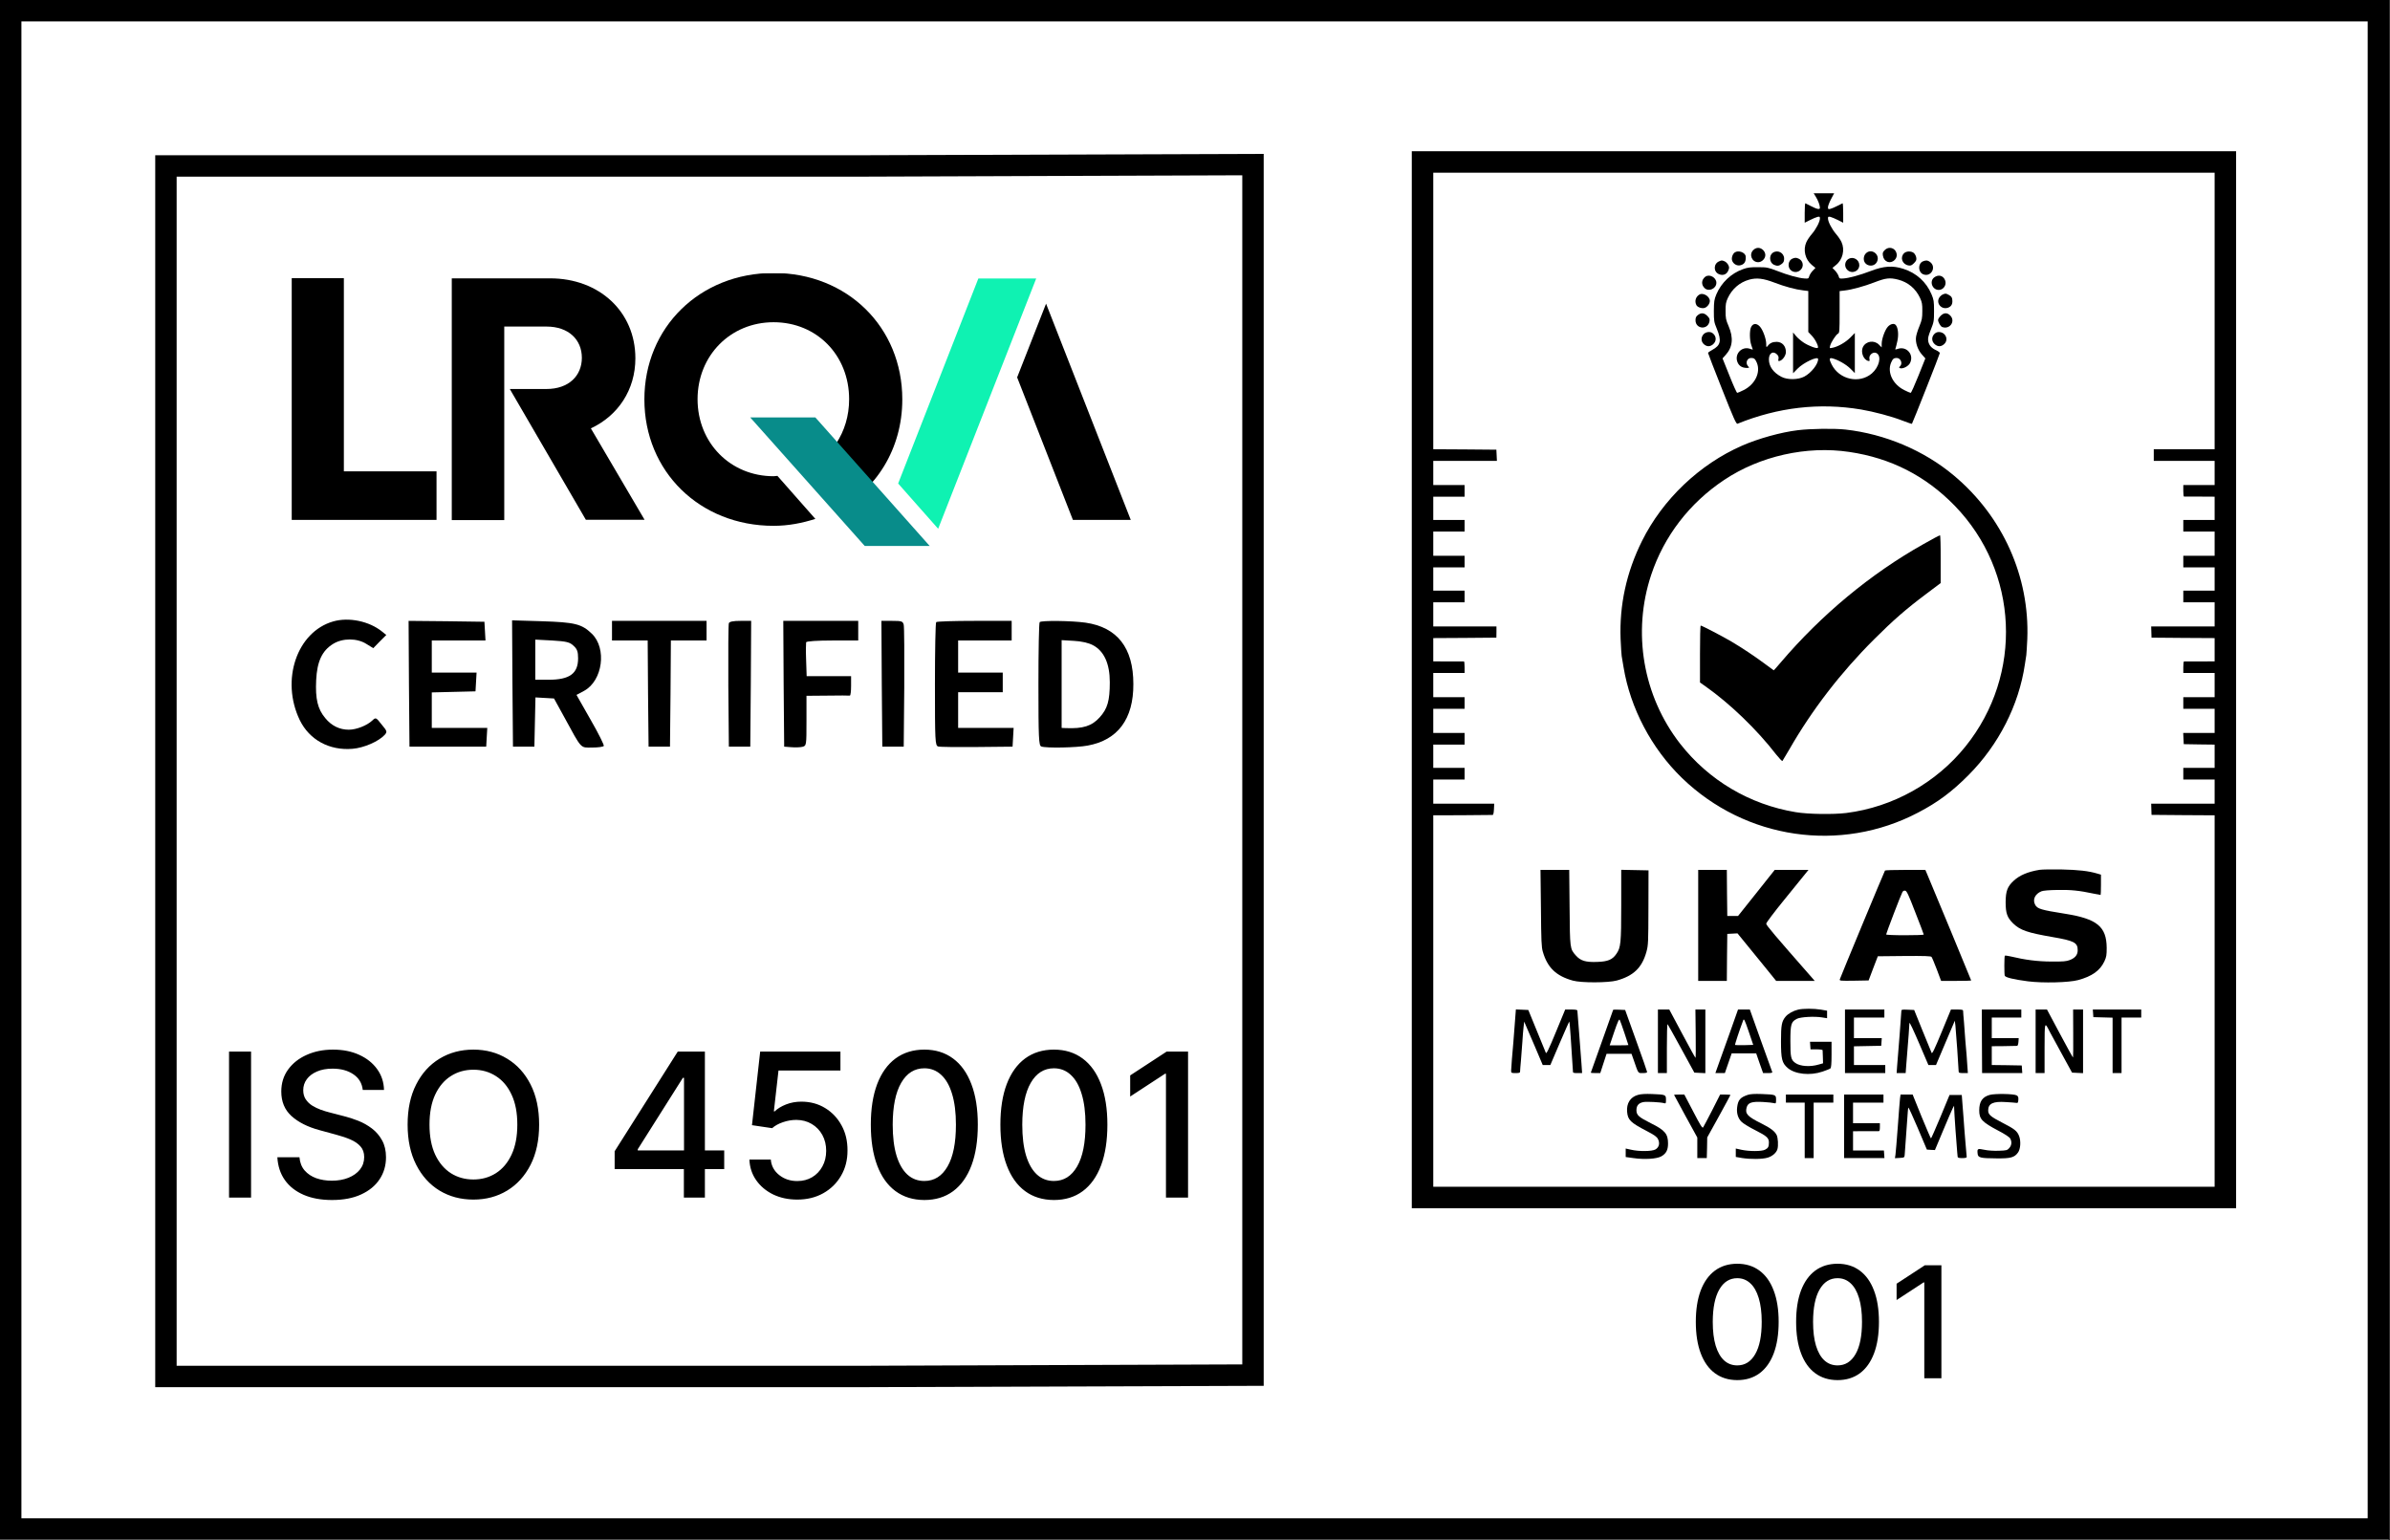
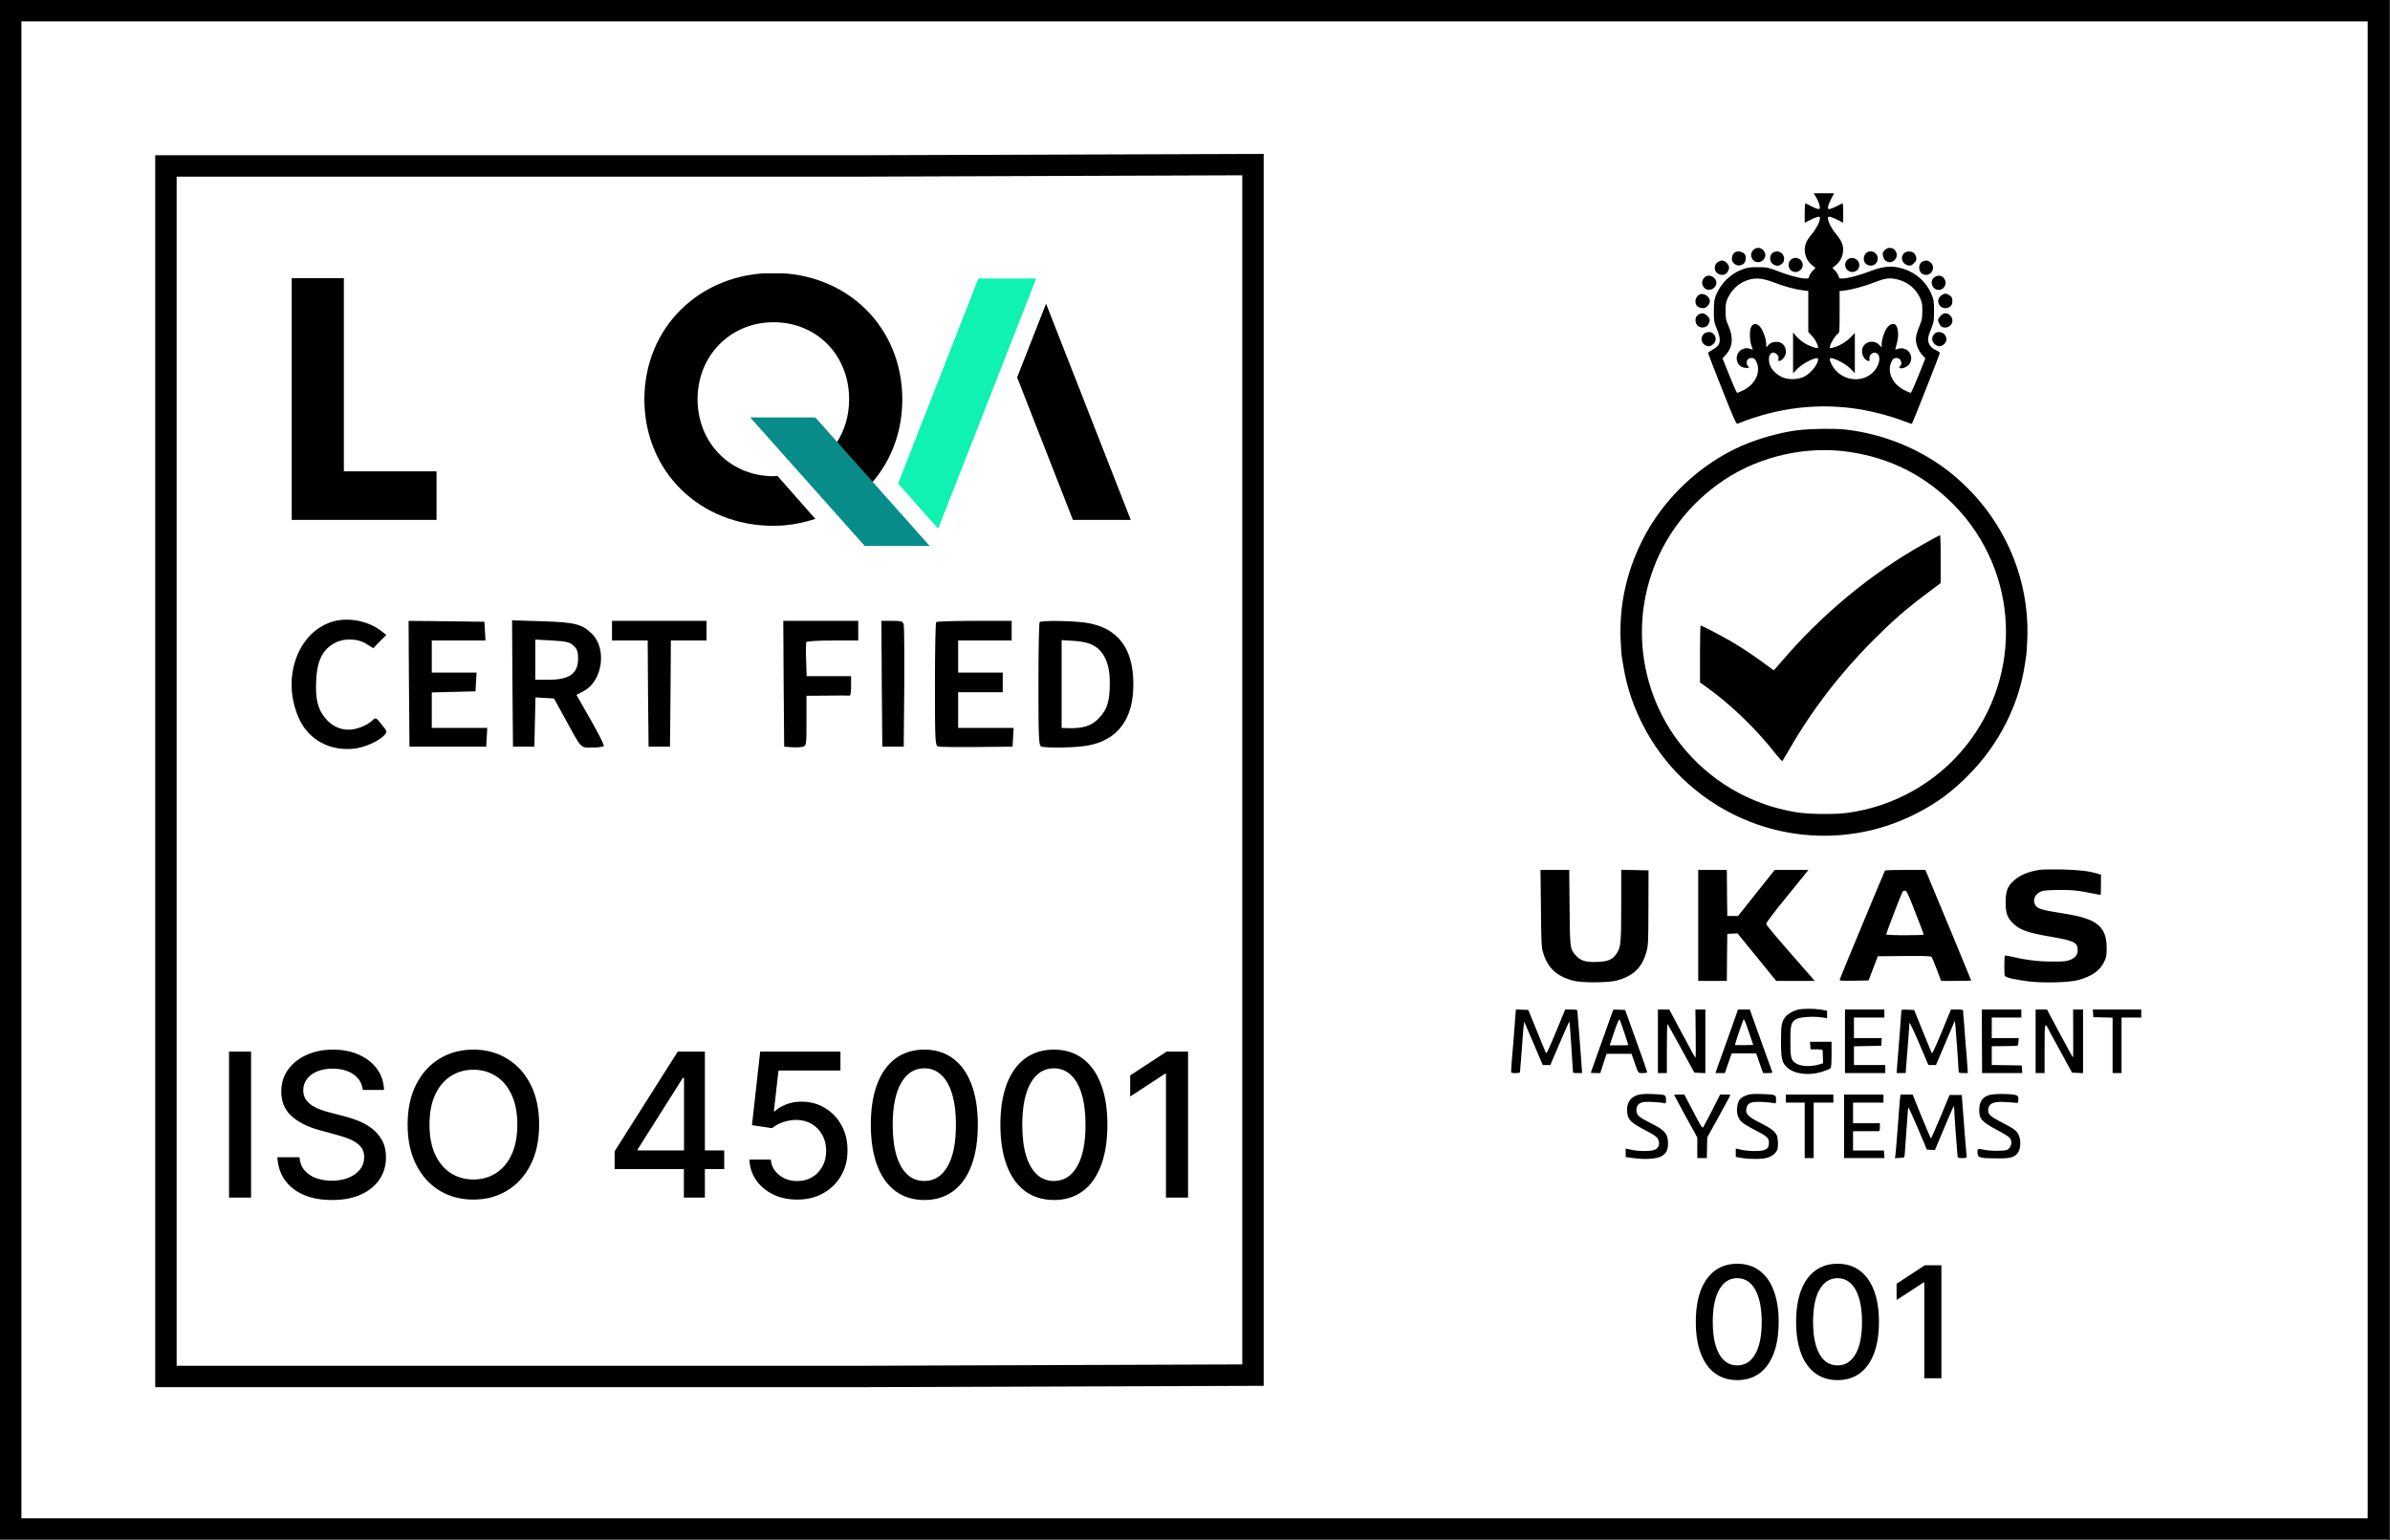
<svg xmlns="http://www.w3.org/2000/svg" width="1786" height="1151" viewBox="0 0 1786 1151" fill="none">
  <rect x="0" y="0" width="1786" height="1151" fill="#333333" stroke="none" />
  <rect width="1785" height="1151" fill="white" />
  <path d="M0 575.334V1150.67H532.667H1785.33V575.334V0H532.667H0V575.334ZM1769.33 575.334V1134.67H532.667H16V575.334V16H532.667H1769.33V575.334Z" fill="black" />
  <path d="M116 581.334V1036.67H648.667L944.333 1035.67V580.334V115L648.667 116H116V581.334ZM928.333 580.334V1019.67L648.667 1020.67H132V581.334V132H648.667L928.333 131V580.334Z" fill="black" />
  <path d="M249.067 464.4C221.867 472.133 209.6 508.267 224 538.133C231.2 552.933 246.134 561.067 263.467 559.6C271.867 558.933 282.934 554.133 287.467 549.2C289.467 546.933 289.334 546.4 285.2 541.467C280.934 536 280.8 536 278.134 538.533C274.134 542.267 266.267 545.333 260.667 545.333C253.734 545.333 247.734 542.4 243.067 536.667C237.334 529.867 235.6 522.267 236.267 508.267C236.934 494.4 240.667 486.267 248.934 481.2C256 476.8 266.8 476.8 273.734 481.2L278.934 484.4L283.734 479.467L288.667 474.533L285.334 471.867C275.867 464.267 260.8 461.067 249.067 464.4Z" fill="black" />
  <path d="M305.6 510.933L306 558H334.666H363.333L363.733 550.933L364.133 544H343.466H322.666V530.667V517.467L339.066 517.067L355.333 516.667L355.733 509.6L356.133 502.667H339.466H322.666V490.667V478.667H342.8H362.8L362.4 471.6L362 464.667L333.6 464.267L305.333 464L305.6 510.933Z" fill="black" />
  <path d="M382.934 510.8L383.334 558H391.334H399.334L399.734 539.6L400.134 521.2L407.067 521.6L414 522L421.334 535.333C435.067 560.533 433.467 558.667 442.534 558.667C446.934 558.667 450.8 558.133 451.2 557.467C451.6 556.933 447.2 548 441.334 537.867L430.8 519.333L436.534 516.267C450.4 508.667 453.6 484.533 442.267 473.6C434.667 466.267 429.6 465.067 404.934 464.267L382.667 463.6L382.934 510.8ZM428.667 482.667C431.334 485.067 432 487.067 432 492C432 503.333 425.734 508 410 508H400V492.933V478L412.667 478.667C423.467 479.333 425.734 479.867 428.667 482.667Z" fill="black" />
  <path d="M457.333 471.333V478.667H470.666H484L484.266 518.267L484.666 558H492.666H500.666L501.066 518.267L501.333 478.667H514.666H528V471.333V464H492.666H457.333V471.333Z" fill="black" />
-   <path d="M544.667 465.733C544.267 466.533 544.133 487.733 544.267 512.667L544.667 558H552.667H560.667L561.067 510.933L561.333 464H553.333C548.133 464 545.067 464.533 544.667 465.733Z" fill="black" />
  <path d="M585.6 510.934L586 558L591.2 558.4C594.133 558.667 597.866 558.534 599.6 558.134C602.666 557.334 602.666 557.067 602.666 538.667V520L618.4 519.867C626.933 519.734 634.4 519.734 635.066 519.867C635.6 519.867 636 516.667 636 512.667V505.334H619.466H602.8L602.4 493.334C602.133 486.667 602.266 480.667 602.4 480C602.666 479.2 610.8 478.667 622.133 478.667H641.333V471.334V464H613.333H585.333L585.6 510.934Z" fill="black" />
  <path d="M658.934 510.933L659.334 558H667.334H675.334L675.734 514C675.867 489.733 675.734 468.667 675.334 466.933C674.667 464.267 673.867 464 666.667 464H658.667L658.934 510.933Z" fill="black" />
  <path d="M699.6 464.934C699.067 465.334 698.667 486.4 698.667 511.467C698.667 553.867 698.8 557.2 701.067 557.867C702.267 558.267 715.334 558.4 730 558.267L756.667 558L757.067 550.934L757.467 544H736.8H716V530.667V517.334H732.667H749.334V510V502.667H732.667H716V490.667V478.667H736H756V471.334V464H728.267C712.934 464 700 464.4 699.6 464.934Z" fill="black" />
  <path d="M776.933 464.933C776.4 465.333 776 486.267 776 511.467C776 551.733 776.267 557.2 778.133 557.867C781.6 559.2 804.267 558.8 812.8 557.2C835.333 553.067 847.067 537.333 846.933 511.2C846.933 484.133 834.933 468.8 811.2 465.333C800.8 463.867 778.267 463.6 776.933 464.933ZM816.667 482.133C825.067 486.533 829.333 496 829.333 509.867C829.333 523.733 827.6 529.6 821.867 536C815.867 542.667 809.333 544.667 796.4 544.133L793.333 544V511.2V478.4L802.4 478.933C808 479.2 813.333 480.4 816.667 482.133Z" fill="black" />
  <path d="M187.616 785.909V895H171.157V785.909H187.616ZM271.086 814.567C270.518 809.524 268.174 805.618 264.055 802.848C259.935 800.043 254.751 798.64 248.501 798.64C244.026 798.64 240.156 799.35 236.888 800.771C233.621 802.156 231.082 804.073 229.271 806.523C227.496 808.938 226.608 811.69 226.608 814.78C226.608 817.372 227.212 819.609 228.419 821.491C229.662 823.374 231.278 824.954 233.266 826.232C235.29 827.475 237.457 828.523 239.765 829.375C242.073 830.192 244.293 830.866 246.423 831.399L257.077 834.169C260.557 835.021 264.126 836.175 267.783 837.631C271.441 839.087 274.832 841.005 277.957 843.384C281.082 845.763 283.604 848.711 285.521 852.227C287.474 855.742 288.451 859.95 288.451 864.851C288.451 871.03 286.853 876.516 283.657 881.31C280.496 886.104 275.898 889.886 269.861 892.656C263.859 895.426 256.597 896.811 248.075 896.811C239.907 896.811 232.84 895.515 226.874 892.923C220.908 890.33 216.239 886.655 212.865 881.896C209.491 877.102 207.627 871.42 207.272 864.851H223.785C224.104 868.793 225.383 872.077 227.62 874.705C229.893 877.298 232.787 879.233 236.303 880.511C239.854 881.754 243.742 882.376 247.968 882.376C252.62 882.376 256.757 881.648 260.379 880.192C264.037 878.7 266.913 876.641 269.009 874.013C271.104 871.349 272.151 868.242 272.151 864.691C272.151 861.46 271.228 858.814 269.381 856.754C267.57 854.695 265.102 852.99 261.977 851.641C258.888 850.291 255.39 849.102 251.484 848.072L238.593 844.556C229.857 842.177 222.933 838.679 217.819 834.062C212.741 829.446 210.202 823.338 210.202 815.739C210.202 809.453 211.906 803.967 215.315 799.279C218.724 794.592 223.341 790.952 229.165 788.359C234.989 785.732 241.558 784.418 248.874 784.418C256.26 784.418 262.776 785.714 268.423 788.306C274.104 790.898 278.579 794.467 281.846 799.013C285.113 803.523 286.817 808.707 286.96 814.567H271.086ZM402.882 840.455C402.882 852.102 400.751 862.116 396.49 870.497C392.229 878.842 386.387 885.27 378.965 889.78C371.579 894.254 363.18 896.491 353.77 896.491C344.324 896.491 335.89 894.254 328.468 889.78C321.081 885.27 315.258 878.825 310.996 870.444C306.735 862.063 304.604 852.067 304.604 840.455C304.604 828.807 306.735 818.81 310.996 810.465C315.258 802.085 321.081 795.657 328.468 791.183C335.89 786.673 344.324 784.418 353.77 784.418C363.18 784.418 371.579 786.673 378.965 791.183C386.387 795.657 392.229 802.085 396.49 810.465C400.751 818.81 402.882 828.807 402.882 840.455ZM386.582 840.455C386.582 831.577 385.144 824.102 382.268 818.029C379.427 811.921 375.52 807.305 370.549 804.18C365.613 801.019 360.02 799.439 353.77 799.439C347.484 799.439 341.873 801.019 336.937 804.18C332.001 807.305 328.095 811.921 325.219 818.029C322.378 824.102 320.957 831.577 320.957 840.455C320.957 849.332 322.378 856.825 325.219 862.933C328.095 869.006 332.001 873.622 336.937 876.783C341.873 879.908 347.484 881.47 353.77 881.47C360.02 881.47 365.613 879.908 370.549 876.783C375.52 873.622 379.427 869.006 382.268 862.933C385.144 856.825 386.582 849.332 386.582 840.455ZM459.318 873.693V860.376L506.46 785.909H516.953V805.511H510.295L476.577 858.885V859.737H541.19V873.693H459.318ZM511.041 895V869.645L511.147 863.572V785.909H526.754V895H511.041ZM595.762 896.491C589.086 896.491 583.084 895.213 577.758 892.656C572.466 890.064 568.241 886.513 565.08 882.003C561.92 877.493 560.233 872.344 560.02 866.555H576C576.39 871.243 578.468 875.096 582.232 878.114C585.996 881.133 590.506 882.642 595.762 882.642C599.952 882.642 603.663 881.683 606.895 879.766C610.162 877.812 612.719 875.131 614.565 871.722C616.447 868.313 617.388 864.425 617.388 860.057C617.388 855.618 616.43 851.658 614.512 848.178C612.594 844.698 609.949 841.964 606.575 839.975C603.237 837.987 599.402 836.974 595.069 836.939C591.767 836.939 588.447 837.507 585.108 838.643C581.77 839.78 579.072 841.271 577.012 843.118L561.937 840.881L568.063 785.909H628.042V800.025H581.753L578.29 830.547H578.93C581.06 828.487 583.883 826.765 587.399 825.38C590.95 823.995 594.75 823.303 598.798 823.303C605.439 823.303 611.351 824.883 616.536 828.043C621.756 831.204 625.858 835.518 628.841 840.987C631.859 846.42 633.351 852.67 633.315 859.737C633.351 866.804 631.753 873.107 628.521 878.647C625.325 884.187 620.886 888.555 615.204 891.751C609.558 894.911 603.077 896.491 595.762 896.491ZM690.75 896.811C682.334 896.776 675.143 894.556 669.177 890.153C663.211 885.749 658.648 879.339 655.488 870.923C652.327 862.507 650.747 852.369 650.747 840.508C650.747 828.683 652.327 818.58 655.488 810.199C658.684 801.818 663.265 795.426 669.23 791.023C675.232 786.619 682.405 784.418 690.75 784.418C699.096 784.418 706.251 786.637 712.217 791.076C718.183 795.479 722.746 801.871 725.907 810.252C729.103 818.597 730.701 828.683 730.701 840.508C730.701 852.404 729.12 862.56 725.96 870.977C722.799 879.357 718.236 885.767 712.27 890.206C706.304 894.609 699.131 896.811 690.75 896.811ZM690.75 882.589C698.137 882.589 703.907 878.984 708.062 871.776C712.252 864.567 714.348 854.144 714.348 840.508C714.348 831.452 713.389 823.8 711.471 817.55C709.589 811.264 706.873 806.506 703.321 803.274C699.806 800.007 695.615 798.374 690.75 798.374C683.4 798.374 677.629 801.996 673.439 809.24C669.248 816.484 667.135 826.907 667.1 840.508C667.1 849.599 668.041 857.287 669.923 863.572C671.841 869.822 674.557 874.563 678.073 877.795C681.588 880.991 685.814 882.589 690.75 882.589ZM787.577 896.811C779.16 896.776 771.969 894.556 766.003 890.153C760.037 885.749 755.474 879.339 752.314 870.923C749.153 862.507 747.573 852.369 747.573 840.508C747.573 828.683 749.153 818.58 752.314 810.199C755.51 801.818 760.091 795.426 766.057 791.023C772.058 786.619 779.231 784.418 787.577 784.418C795.922 784.418 803.077 786.637 809.043 791.076C815.009 795.479 819.572 801.871 822.733 810.252C825.929 818.597 827.527 828.683 827.527 840.508C827.527 852.404 825.947 862.56 822.786 870.977C819.626 879.357 815.062 885.767 809.096 890.206C803.131 894.609 795.957 896.811 787.577 896.811ZM787.577 882.589C794.963 882.589 800.733 878.984 804.888 871.776C809.079 864.567 811.174 854.144 811.174 840.508C811.174 831.452 810.215 823.8 808.297 817.55C806.415 811.264 803.699 806.506 800.148 803.274C796.632 800.007 792.442 798.374 787.577 798.374C780.226 798.374 774.455 801.996 770.265 809.24C766.074 816.484 763.961 826.907 763.926 840.508C763.926 849.599 764.867 857.287 766.749 863.572C768.667 869.822 771.383 874.563 774.899 877.795C778.415 880.991 782.64 882.589 787.577 882.589ZM887.812 785.909V895H871.299V802.422H870.66L844.559 819.467V803.7L871.778 785.909H887.812Z" fill="black" />
  <g clip-path="url(#clip0_1024_524)">
    <path d="M218 207.888V388.559H326.211V352.269H256.961V207.888H218Z" fill="black" />
    <path d="M760.088 282.023L801.767 388.559H845L781.704 226.94L760.088 282.023Z" fill="black" />
    <path d="M731.094 208.147L671.164 361.342L701.064 395.169L774.327 208.147H731.094Z" fill="#0FF2B2" />
    <mask id="mask0_1024_524" style="mask-type:luminance" maskUnits="userSpaceOnUse" x="218" y="204" width="627" height="204">
-       <path d="M845 204H218V408H845V204Z" fill="white" />
-     </mask>
+       </mask>
    <g mask="url(#mask0_1024_524)">
      <path d="M474.806 267.766C474.806 232.902 447.754 208.018 411.123 208.018H337.602V388.689H376.821V244.049H408.404C424.973 244.049 434.81 253.899 434.81 267.378C434.81 280.857 424.973 290.707 408.404 290.707H380.964L437.787 388.43H481.667L441.541 320.127C461.862 310.666 474.806 291.355 474.806 267.766Z" fill="black" />
    </g>
    <mask id="mask1_1024_524" style="mask-type:luminance" maskUnits="userSpaceOnUse" x="218" y="204" width="627" height="204">
      <path d="M845 204H218V408H845V204Z" fill="white" />
    </mask>
    <g mask="url(#mask1_1024_524)">
      <path d="M674.271 298.483C674.271 244.437 633.11 204 578.098 204C522.957 204 481.537 244.696 481.537 298.483C481.537 352.269 522.828 392.966 578.098 392.966C589.23 392.966 599.585 390.892 609.293 387.781L580.946 355.639C580.04 355.639 579.134 355.898 578.098 355.898C545.868 355.898 521.275 331.014 521.275 298.353C521.275 265.692 545.868 240.808 578.098 240.808C610.328 240.808 634.533 265.433 634.533 298.353C634.533 323.367 620.425 343.586 599.456 351.881L624.696 381.82C654.726 366.267 674.271 335.55 674.271 298.483Z" fill="black" />
    </g>
    <path d="M560.624 311.962L646.183 408H694.722L609.293 311.962H560.624Z" fill="#088C8A" />
  </g>
  <path d="M1298.22 1031.41C1291.7 1031.39 1286.14 1029.67 1281.52 1026.26C1276.9 1022.85 1273.37 1017.89 1270.92 1011.38C1268.47 1004.87 1267.25 997.023 1267.25 987.845C1267.25 978.694 1268.47 970.876 1270.92 964.391C1273.39 957.906 1276.94 952.959 1281.56 949.552C1286.2 946.144 1291.76 944.44 1298.22 944.44C1304.68 944.44 1310.22 946.158 1314.84 949.593C1319.45 953 1322.99 957.947 1325.43 964.432C1327.91 970.89 1329.15 978.694 1329.15 987.845C1329.15 997.051 1327.92 1004.91 1325.48 1011.42C1323.03 1017.91 1319.5 1022.87 1314.88 1026.3C1310.26 1029.71 1304.71 1031.41 1298.22 1031.41ZM1298.22 1020.41C1303.94 1020.41 1308.4 1017.62 1311.62 1012.04C1314.86 1006.46 1316.49 998.397 1316.49 987.845C1316.49 980.838 1315.74 974.916 1314.26 970.079C1312.8 965.215 1310.7 961.533 1307.95 959.032C1305.23 956.504 1301.98 955.24 1298.22 955.24C1292.53 955.24 1288.06 958.043 1284.82 963.649C1281.57 969.255 1279.94 977.32 1279.91 987.845C1279.91 994.88 1280.64 1000.83 1282.09 1005.69C1283.58 1010.53 1285.68 1014.2 1288.4 1016.7C1291.12 1019.17 1294.4 1020.41 1298.22 1020.41Z" fill="black" />
  <path d="M1373.18 1031.41C1366.66 1031.39 1361.09 1029.67 1356.47 1026.26C1351.86 1022.85 1348.32 1017.89 1345.88 1011.38C1343.43 1004.87 1342.21 997.023 1342.21 987.845C1342.21 978.694 1343.43 970.876 1345.88 964.391C1348.35 957.906 1351.9 952.959 1356.52 949.552C1361.16 946.144 1366.72 944.44 1373.18 944.44C1379.64 944.44 1385.18 946.158 1389.79 949.593C1394.41 953 1397.94 957.947 1400.39 964.432C1402.87 970.89 1404.1 978.694 1404.1 987.845C1404.1 997.051 1402.88 1004.91 1400.43 1011.42C1397.99 1017.91 1394.45 1022.87 1389.84 1026.3C1385.22 1029.71 1379.66 1031.41 1373.18 1031.41ZM1373.18 1020.41C1378.89 1020.41 1383.36 1017.62 1386.58 1012.04C1389.82 1006.46 1391.44 998.397 1391.44 987.845C1391.44 980.838 1390.7 974.916 1389.22 970.079C1387.76 965.215 1385.66 961.533 1382.91 959.032C1380.19 956.504 1376.94 955.24 1373.18 955.24C1367.48 955.24 1363.02 958.043 1359.77 963.649C1356.53 969.255 1354.89 977.32 1354.87 987.845C1354.87 994.88 1355.59 1000.83 1357.05 1005.69C1358.54 1010.53 1360.64 1014.2 1363.36 1016.7C1366.08 1019.17 1369.35 1020.41 1373.18 1020.41Z" fill="black" />
  <path d="M1450.77 945.595V1030.01H1437.99V958.373H1437.49L1417.29 971.563V959.362L1438.36 945.595H1450.77Z" fill="black" />
  <g clip-path="url(#clip1_1024_524)">
-     <path d="M1055 507.974V902.948H1363H1671V507.974V113H1363H1055V507.974ZM1654.95 232.395V335.737H1632.21H1609.47V340.085V344.433H1632.21H1654.95V353.463V362.493H1643.24H1631.54V366.84C1631.54 369.248 1631.74 371.121 1632.07 371.121C1632.34 371.054 1637.56 371.054 1643.78 371.121L1654.95 371.188V379.883V388.579H1643.24H1631.54V392.927V397.274H1643.24H1654.95V406.304V415.334H1643.24H1631.54V419.682V424.03H1643.24H1654.95V432.725V441.42H1643.24H1631.54V445.768V450.116H1643.24H1654.95V459.146V468.176H1631.2H1607.53L1607.66 472.323L1607.79 476.537L1631.4 476.737L1654.95 476.871V485.567V494.262L1643.78 494.329C1637.56 494.396 1632.34 494.396 1632.07 494.329C1631.74 494.329 1631.54 496.202 1631.54 498.61V502.957H1643.24H1654.95V511.987V521.017H1643.24H1631.54V525.365V529.713H1643.24H1654.95V538.743V547.773H1643.24H1631.47L1631.67 551.92L1631.87 556.134L1643.44 556.334L1654.95 556.468V565.163V573.859H1643.24H1631.54V578.207V582.554H1643.24H1654.95V591.584V600.614H1631.2H1607.53L1607.66 604.761L1607.79 608.975L1631.4 609.176L1654.95 609.31V748.102V886.895H1363H1071.05V748.102V609.31L1092.79 609.243C1104.76 609.176 1114.93 609.109 1115.4 609.042C1115.93 608.975 1116.27 607.504 1116.4 604.761L1116.6 600.614H1093.79H1071.05V591.584V582.554H1082.76H1094.46V578.207V573.859H1082.76H1071.05V565.163V556.468H1082.76H1094.46V552.12V547.773H1082.76H1071.05V538.743V529.713H1082.76H1094.46V525.365V521.017H1082.76H1071.05V511.987V502.957H1082.76H1094.46V498.61C1094.46 496.202 1094.26 494.329 1093.99 494.329C1093.66 494.396 1088.44 494.396 1082.29 494.329L1071.05 494.262V485.567V476.871L1094.66 476.737L1118.21 476.537L1118.27 472.323V468.176H1094.66H1071.05V459.146V450.116H1082.76H1094.46V445.768V441.42H1082.76H1071.05V432.725V424.03H1082.76H1094.46V419.682V415.334H1082.76H1071.05V406.304V397.274H1082.76H1094.46V392.927V388.579H1082.76H1071.05V379.883V371.188H1082.76H1094.46V366.84V362.493H1082.76H1071.05V353.463V344.433H1094.8H1118.61L1118.41 340.219L1118.21 336.072L1094.66 335.871L1071.05 335.737V232.395V129.053H1363H1654.95V232.395Z" fill="black" />
    <path d="M1356.85 146.912C1358.65 149.789 1359.99 153.401 1359.99 155.273C1359.99 156.812 1357.85 156.411 1352.97 153.869C1351.16 152.932 1349.42 152.063 1349.16 151.929C1348.82 151.795 1348.62 155.006 1348.62 159.019V166.444L1352.5 164.504C1354.57 163.434 1357.11 162.364 1358.18 162.096C1359.79 161.762 1359.99 161.895 1359.99 163.233C1359.99 165.708 1357.11 171.193 1353.97 174.872C1352.37 176.678 1350.56 179.42 1349.89 180.892C1347.22 186.711 1348.95 194.002 1354.04 198.082L1356.65 200.222L1354.64 202.296C1353.5 203.5 1352.37 205.306 1352.03 206.376C1351.56 208.182 1351.3 208.316 1348.55 208.115C1344.14 207.847 1335.91 205.573 1327.95 202.43C1321.26 199.888 1320.46 199.687 1313.84 199.687C1308.16 199.62 1305.95 199.888 1302.47 201.159C1293.71 204.235 1286.28 211.259 1282.61 219.954C1281 223.901 1280.8 225.171 1280.73 232.395C1280.73 239.954 1280.87 240.69 1282.94 245.706C1286.62 254.602 1285.88 258.08 1279.53 261.492C1277.79 262.428 1276.39 263.431 1276.39 263.766C1276.39 264.1 1281.07 276.274 1286.82 290.722C1295.51 312.728 1297.45 317.009 1298.39 316.674C1328.76 304.367 1359.66 300.822 1390.76 306.039C1400.25 307.644 1413.63 311.19 1421.46 314.266C1425.34 315.738 1428.61 316.875 1428.75 316.741C1429.22 316.206 1449.61 264.635 1449.61 263.833C1449.61 263.431 1448.41 262.495 1447.01 261.826C1443.39 260.221 1441.52 258.08 1440.92 254.937C1440.59 252.863 1440.92 251.258 1442.86 246.375C1445.13 240.69 1445.27 240.021 1445.27 232.395C1445.27 225.105 1445.07 223.967 1443.39 219.954C1439.52 210.724 1432.02 203.968 1422.33 200.891C1414.37 198.349 1407.81 198.751 1398.05 202.496C1390.02 205.573 1381.79 207.847 1377.45 208.115C1374.7 208.316 1374.44 208.182 1373.97 206.376C1373.63 205.306 1372.5 203.5 1371.36 202.296L1369.35 200.222L1371.96 198.082C1377.05 194.002 1378.78 186.711 1376.11 180.892C1375.44 179.42 1373.63 176.678 1372.03 174.872C1368.89 171.193 1366.01 165.708 1366.01 163.233C1366.01 161.895 1366.21 161.762 1367.88 162.096C1368.89 162.364 1371.43 163.434 1373.57 164.504L1377.38 166.444V159.019C1377.38 155.006 1377.18 151.795 1376.91 151.929C1376.58 152.063 1374.91 152.932 1373.03 153.869C1371.23 154.805 1368.89 155.809 1367.88 156.076C1366.21 156.477 1366.01 156.344 1366.01 154.872C1366.01 153.936 1367.01 151.26 1368.28 148.852L1370.63 144.438H1362.93H1355.31L1356.85 146.912ZM1325.95 211.192C1333.84 214.202 1341.66 216.342 1347.48 217.011L1351.3 217.479V232.797V248.114L1353.9 250.856C1356.51 253.465 1359.25 259.084 1358.45 259.953C1357.65 260.689 1351.83 258.616 1348.02 256.141C1345.94 254.803 1343.27 252.529 1342.07 251.057L1339.93 248.449V263.699V278.949L1343.27 275.538C1347.75 270.923 1358.65 265.839 1358.65 268.381C1358.65 272.194 1353.5 278.682 1348.35 281.424C1343.67 283.899 1335.71 283.966 1331.23 281.625C1325.21 278.481 1321.87 273.866 1321.87 268.582C1321.87 263.833 1325.01 261.96 1327.95 264.903C1328.96 265.906 1329.29 266.843 1329.02 268.181C1328.69 269.786 1328.82 269.986 1329.96 269.719C1332.17 269.117 1334.57 265.639 1334.57 263.097C1334.57 258.549 1331.77 255.539 1327.69 255.472C1324.74 255.472 1322.67 256.341 1321.06 258.415C1319.93 259.819 1319.86 259.753 1319.86 257.077C1319.86 253.264 1317.39 246.509 1315.11 244.034C1312.64 241.358 1309.96 241.559 1308.56 244.435C1307.29 247.044 1307.42 254.268 1308.76 258.08C1309.36 259.686 1309.83 261.09 1309.83 261.224C1309.83 261.358 1308.89 261.09 1307.82 260.689C1301.2 258.415 1295.51 265.171 1298.72 271.391C1300.06 273.933 1302.6 275.137 1306.08 274.936C1307.29 274.869 1307.29 274.802 1306.28 273.665C1304.08 271.257 1305.55 267.512 1308.69 267.512C1310.83 267.512 1311.63 268.247 1312.84 271.057C1315.85 278.281 1311.57 287.244 1303.01 291.524C1300.73 292.662 1298.59 293.598 1298.19 293.598C1297.79 293.598 1295.18 287.779 1292.37 280.689L1287.22 267.846L1289.56 265.237C1294.78 259.485 1295.51 252.529 1291.77 243.766C1289.7 239.017 1289.49 237.746 1289.49 232.395C1289.43 227.312 1289.76 225.773 1291.17 222.697C1294.38 215.874 1300 210.991 1307.15 208.985C1312.7 207.446 1317.72 208.048 1325.95 211.192ZM1418.51 208.985C1425.87 210.924 1431.56 215.673 1434.83 222.697C1436.24 225.773 1436.57 227.312 1436.51 232.395C1436.51 237.68 1436.24 239.084 1434.37 243.699C1433.16 246.576 1432.02 250.188 1431.82 251.793C1431.22 255.94 1433.03 261.358 1436.17 264.903L1438.78 267.846L1433.63 280.755C1430.82 287.779 1428.21 293.598 1427.81 293.598C1427.41 293.598 1425.27 292.662 1423 291.524C1414.43 287.244 1410.15 278.281 1413.16 271.057C1414.37 268.247 1415.17 267.512 1417.31 267.512C1420.32 267.512 1422.06 271.592 1419.85 273.732C1418.98 274.602 1418.98 274.802 1419.85 275.137C1421.86 275.873 1426 273.799 1427.28 271.391C1430.55 265.104 1424.8 258.415 1418.11 260.756C1416.24 261.358 1416.11 261.358 1416.51 260.288C1416.77 259.686 1417.38 257.144 1417.91 254.669C1418.92 249.987 1418.38 244.97 1416.71 242.964C1415.5 241.425 1412.83 241.96 1410.82 244.101C1408.62 246.442 1406.14 253.264 1406.14 257.01V259.619L1404.07 257.545C1400.52 254 1394.44 254.87 1392.16 259.284C1390.29 262.963 1392.43 268.783 1396.04 269.719C1397.18 269.986 1397.31 269.786 1396.98 268.181C1396.38 265.171 1400.05 262.361 1402.53 264.033C1406.21 266.441 1404.2 274.401 1398.78 279.083C1389.42 287.043 1374.44 283.699 1368.75 272.394C1366.75 268.381 1366.88 267.244 1369.22 267.779C1373.43 268.849 1379.59 272.328 1382.73 275.471L1386.08 278.816V263.833V248.85L1382.6 252.395C1378.99 255.94 1373.5 259.084 1369.42 259.886C1367.21 260.355 1367.15 260.355 1367.62 258.415C1368.28 255.806 1371.9 250.255 1373.43 249.385C1374.64 248.783 1374.7 247.713 1374.7 233.131V217.546L1378.65 217.078C1383.87 216.476 1393.37 213.867 1400.59 211.058C1409.22 207.714 1412.16 207.379 1418.51 208.985Z" fill="black" />
    <path d="M1310.16 186.912C1306.82 190.189 1309.16 195.941 1313.84 195.941C1316.58 195.941 1319.19 193.333 1319.19 190.59C1319.19 187.848 1316.58 185.239 1313.84 185.239C1312.57 185.239 1311.17 185.841 1310.16 186.912Z" fill="black" />
    <path d="M1408.35 186.978C1406.94 188.383 1406.74 189.118 1407.08 191.125C1407.81 195.807 1412.63 197.546 1415.84 194.269C1419.18 190.991 1416.84 185.239 1412.16 185.239C1410.82 185.239 1409.48 185.841 1408.35 186.978Z" fill="black" />
    <path d="M1296.25 188.717C1294.58 190.055 1293.71 192.998 1294.44 194.871C1295.31 197.279 1297.99 198.817 1300.4 198.282C1303.47 197.613 1304.81 195.607 1304.54 191.727C1304.34 188.65 1298.99 186.711 1296.25 188.717Z" fill="black" />
    <path d="M1324.74 188.918C1321.8 190.991 1322.27 196.342 1325.61 197.881C1328.02 198.951 1329.49 198.817 1331.5 197.212C1332.84 196.142 1333.24 195.272 1333.24 193.265C1333.24 188.918 1328.35 186.376 1324.74 188.918Z" fill="black" />
    <path d="M1394.24 189.453C1393.3 190.457 1392.76 191.861 1392.76 193.4C1392.76 199.018 1400.66 200.49 1402.8 195.272C1405 189.855 1398.18 185.239 1394.24 189.453Z" fill="black" />
    <path d="M1422.86 189.252C1419.72 192.396 1421.46 197.412 1426 198.349C1427.81 198.683 1428.48 198.416 1430.29 196.677C1432.02 194.871 1432.29 194.202 1431.96 192.396C1431.76 191.192 1430.89 189.72 1430.15 189.051C1428.21 187.513 1424.53 187.58 1422.86 189.252Z" fill="black" />
    <path d="M1339.46 193.266C1336.31 194.536 1335.58 199.419 1338.12 201.827C1340.26 203.834 1343.54 203.767 1345.61 201.627C1348.22 199.085 1347.42 194.804 1344.14 193.332C1342.27 192.463 1341.46 192.463 1339.46 193.266Z" fill="black" />
    <path d="M1381.66 193.333C1378.52 194.938 1377.92 199.152 1380.39 201.627C1383.73 205.038 1389.42 202.831 1389.42 198.149C1389.42 194.202 1385.14 191.594 1381.66 193.333Z" fill="black" />
    <path d="M1284.75 195.272C1280.4 197.011 1280.27 203.098 1284.55 204.904C1287.56 206.175 1290.3 205.105 1291.5 202.228C1292.37 200.222 1292.3 199.687 1291.43 197.881C1290.83 196.811 1289.63 195.607 1288.69 195.272C1286.75 194.469 1286.55 194.469 1284.75 195.272Z" fill="black" />
    <path d="M1437.04 195.273C1433.16 196.878 1433.23 203.299 1437.11 204.971C1443.06 207.446 1447.47 199.42 1442.12 195.674C1440.45 194.47 1439.31 194.403 1437.04 195.273Z" fill="black" />
    <path d="M1274.31 206.844C1271.37 209.118 1271.17 212.797 1273.84 215.339C1276.99 218.282 1282.61 215.673 1282.61 211.325C1282.61 207.379 1277.39 204.503 1274.31 206.844Z" fill="black" />
    <path d="M1445.33 207.379C1441.59 210.322 1444 216.743 1448.88 216.676C1452.36 216.609 1454.83 212.864 1453.56 209.519C1452.22 205.907 1448.48 204.904 1445.33 207.379Z" fill="black" />
    <path d="M1270.03 220.088C1267.16 221.693 1266.15 225.104 1267.69 228.047C1268.56 229.719 1272.04 230.79 1273.98 230.054C1275.98 229.318 1277.72 226.91 1277.72 224.903C1277.72 221.559 1272.84 218.549 1270.03 220.088Z" fill="black" />
    <path d="M1451.89 220.021C1451.09 220.355 1449.95 221.292 1449.35 222.161C1446.4 226.375 1450.68 231.659 1455.63 229.987C1457.91 229.184 1458.98 227.646 1458.98 225.104C1458.98 222.563 1458.31 221.425 1456.24 220.355C1454.1 219.218 1453.83 219.218 1451.89 220.021Z" fill="black" />
    <path d="M1268.76 235.472C1267.42 236.542 1267.02 237.412 1267.02 239.352C1267.02 245.974 1276.18 246.776 1277.46 240.288C1277.79 238.482 1277.52 237.813 1275.85 236.074C1273.44 233.733 1271.24 233.532 1268.76 235.472Z" fill="black" />
    <path d="M1450.22 236.007C1449.15 237.077 1448.28 238.482 1448.28 239.084C1448.28 240.689 1450.08 243.9 1451.29 244.368C1457.04 246.575 1461.59 239.954 1457.31 235.74C1455.1 233.532 1452.62 233.599 1450.22 236.007Z" fill="black" />
    <path d="M1273.11 249.719C1270.97 251.994 1271.03 255.271 1273.31 257.278C1275.52 259.151 1277.66 259.217 1279.93 257.478C1282.87 255.137 1282.81 251.258 1279.8 248.984C1277.99 247.579 1274.78 247.98 1273.11 249.719Z" fill="black" />
    <path d="M1446.2 248.984C1443.19 251.258 1443.13 255.137 1446.07 257.478C1448.34 259.217 1450.48 259.151 1452.69 257.278C1455.03 255.204 1455.17 252.127 1452.96 249.786C1451.22 247.98 1448.01 247.579 1446.2 248.984Z" fill="black" />
    <path d="M1343.6 321.49C1330.83 323.029 1314.04 327.711 1301.8 333.062C1270.03 346.975 1242.48 373.195 1227.03 404.298C1215.39 427.709 1210.1 452.123 1211.04 477.54C1211.31 483.226 1211.64 488.978 1211.84 490.249C1212.04 491.52 1212.71 495.266 1213.25 498.61C1218.26 529.178 1234.18 559.411 1256.92 581.417C1304.41 627.369 1375.37 637.737 1433.43 607.236C1448.08 599.611 1458.71 591.651 1471.02 579.277C1493.62 556.535 1508.67 526.904 1513.15 496.536C1513.56 493.66 1514.02 490.516 1514.22 489.58C1514.36 488.644 1514.69 483.226 1514.96 477.54C1516.77 430.852 1496.57 385.837 1459.98 355.269C1437.71 336.607 1408.55 324.3 1379.05 321.022C1370.49 320.086 1353.1 320.353 1343.6 321.49ZM1381.93 337.744C1412.9 342.293 1438.98 355.603 1460.72 377.944C1508.54 427.24 1512.02 504.028 1468.81 557.806C1446.87 585.096 1414.57 603.156 1379.72 607.571C1369.89 608.775 1351.09 608.507 1341.93 606.969C1307.42 601.283 1276.85 583.09 1255.52 555.799C1227.76 520.081 1219.6 472.59 1233.91 429.581C1243.55 400.619 1262.54 375.937 1288.42 358.68C1315.18 340.821 1350.02 332.995 1381.93 337.744Z" fill="black" />
    <path d="M1437.24 406.706C1397.91 428.779 1361.06 459.413 1330.7 495.065C1327.95 498.342 1325.61 500.951 1325.48 500.951C1325.41 500.951 1322.74 499.011 1319.53 496.603C1311.97 490.918 1301.73 484.095 1293.78 479.413C1287.09 475.467 1271.77 467.507 1270.9 467.507C1270.57 467.507 1270.37 477.072 1270.37 488.777V510.048L1274.45 512.924C1292.77 525.833 1312.9 545.231 1327.15 563.692C1329.56 566.702 1331.7 568.976 1331.97 568.709C1332.23 568.374 1334.51 564.562 1337.12 560.08C1353.97 530.649 1375.51 502.69 1400.39 477.875C1414.63 463.627 1424.53 454.999 1439.38 443.895L1450.22 435.735V417.809C1450.28 407.977 1450.02 399.95 1449.75 399.95C1449.48 399.95 1443.8 402.96 1437.24 406.706Z" fill="black" />
    <path d="M1524.19 650.044C1515.5 651.449 1509.28 654.058 1504.79 658.205C1500.11 662.552 1498.84 665.897 1498.77 674.191C1498.77 682.485 1499.91 685.763 1504.46 690.177C1509.68 695.194 1515.16 697.067 1533.75 700.277C1550.07 703.087 1552.62 704.424 1552.62 710.177C1552.62 713.588 1550.74 715.929 1546.73 717.468C1544.12 718.471 1541.78 718.672 1532.89 718.605C1522.45 718.538 1513.49 717.401 1502.25 714.725C1500.18 714.257 1498.31 713.989 1498.17 714.257C1497.7 714.993 1497.7 728.036 1498.11 729.173C1498.64 730.511 1504.73 731.982 1515.5 733.387C1526.6 734.792 1545.99 734.323 1552.95 732.45C1563.32 729.641 1569.34 725.36 1572.55 718.471C1574.09 715.193 1574.29 713.789 1574.29 708.304C1574.15 692.451 1567.13 686.699 1543.25 682.886C1525.13 680.01 1522.38 679.208 1520.78 676.064C1518.77 672.251 1520.78 668.037 1525.53 666.097C1526.73 665.562 1531.55 665.161 1537.57 665.094C1547.47 664.893 1553.82 665.562 1564.52 667.837C1567.2 668.372 1569.54 668.84 1569.74 668.84C1569.87 668.84 1570.01 665.429 1570.01 661.282V653.656L1567.26 652.854C1560.84 650.914 1552.95 650.044 1540.58 649.777C1533.42 649.643 1526 649.777 1524.19 650.044Z" fill="black" />
    <path d="M1151.51 678.672C1151.71 703.287 1151.91 707.836 1152.92 711.247C1156.4 723.22 1162.88 729.374 1175.39 732.852C1181.61 734.591 1201.88 734.524 1208.16 732.785C1220.74 729.307 1227.09 723.153 1230.37 711.247C1231.71 706.23 1231.77 704.491 1231.84 678.204L1231.91 650.446L1221.74 650.245L1211.51 650.044V676.331C1211.51 704.892 1211.17 708.17 1207.9 712.852C1204.95 717.2 1201.54 718.605 1193.65 718.872C1184.89 719.207 1181.14 718.069 1177.53 713.989C1173.18 709.04 1173.18 708.973 1172.92 678.003L1172.65 650.111H1161.88H1151.18L1151.51 678.672Z" fill="black" />
    <path d="M1269.03 691.582V733.052H1279.73H1290.43L1290.56 715.461L1290.77 697.936L1294.58 697.735L1298.39 697.535L1304.01 704.424C1307.15 708.237 1313.64 716.196 1318.46 722.149L1327.28 733.052H1341.66H1356.11L1353.9 730.51C1326.48 699.274 1319.86 691.515 1319.86 690.311C1319.86 689.575 1325.68 681.816 1333.37 672.385C1340.79 663.288 1347.88 654.526 1349.16 652.92L1351.43 650.111H1338.86H1326.21L1312.5 667.368L1298.79 684.558H1294.78H1290.77L1290.56 667.301L1290.43 650.111H1279.73H1269.03V691.582Z" fill="black" />
    <path d="M1408.62 650.579C1408.01 651.516 1375.17 730.644 1374.84 731.915C1374.57 732.985 1375.31 733.052 1385.47 732.918L1396.38 732.718L1399.79 723.688L1403.26 714.658L1423 714.457C1438.31 714.324 1442.93 714.524 1443.39 715.126C1443.8 715.594 1445.53 719.808 1447.34 724.491L1450.55 733.052H1461.79C1467.94 733.052 1473.02 732.918 1473.02 732.718C1473.02 732.45 1443.66 661.549 1440.12 653.255L1438.78 650.111H1423.8C1415.64 650.111 1408.75 650.312 1408.62 650.579ZM1431.29 681.883C1434.77 690.712 1437.58 698.137 1437.58 698.404C1437.58 698.739 1431.29 698.939 1423.53 698.939C1415.3 698.939 1409.48 698.672 1409.48 698.337C1409.48 697.535 1420.52 668.639 1421.59 666.766C1421.99 665.897 1422.79 665.495 1423.66 665.629C1424.87 665.763 1426.14 668.505 1431.29 681.883Z" fill="black" />
    <path d="M1343.74 754.524C1340.06 755.393 1336.31 757.467 1334.37 759.741C1331.43 763.286 1330.9 765.961 1330.9 778.202C1330.9 791.513 1331.63 794.456 1335.98 798.201C1341.46 802.817 1352.57 804.021 1361.86 800.877C1364.67 799.941 1367.35 798.87 1367.82 798.469C1368.42 797.934 1368.68 795.125 1368.68 788.168V778.536H1360.59H1352.57L1352.77 781.346L1352.97 784.222H1357.52C1360.06 784.222 1362 784.489 1362 784.891C1362.06 785.225 1362.13 787.633 1362.2 790.108L1362.33 794.656L1358.99 795.593C1352.7 797.466 1345.28 796.931 1341.73 794.456C1338.32 792.048 1337.92 790.309 1337.92 778.068C1337.92 765.493 1338.45 763.62 1342.73 761.413C1345.41 760.008 1355.71 759.406 1361.53 760.343L1365.34 760.945V758.135V755.326L1360.73 754.524C1355.37 753.654 1347.42 753.654 1343.74 754.524Z" fill="black" />
    <path d="M1131.98 764.958C1131.58 770.777 1131.05 776.998 1130.91 778.871C1130.18 786.831 1129.24 798.402 1129.24 800.074C1129.24 801.88 1129.37 801.947 1132.59 801.947C1135.33 801.947 1135.93 801.747 1135.93 800.743C1135.93 800.141 1136.2 796.262 1136.6 792.248C1136.93 788.168 1137.4 781.881 1137.67 778.202C1137.87 774.523 1138.27 769.707 1138.54 767.5L1139.01 763.487L1140.14 766.162C1140.81 767.634 1143.89 774.924 1147.1 782.349L1152.85 795.927H1155.66H1158.54L1165.63 779.339C1169.51 770.242 1172.72 763.085 1172.72 763.487C1172.78 763.821 1172.92 764.891 1173.05 765.828C1173.12 766.764 1173.45 770.644 1173.72 774.523C1173.92 778.403 1174.39 785.292 1174.72 789.907C1175.06 794.523 1175.39 799.071 1175.39 800.074C1175.39 801.88 1175.52 801.947 1178.8 801.947H1182.28L1181.81 795.058C1181.54 791.312 1180.74 781.011 1180.07 772.182C1179.34 763.353 1178.74 755.794 1178.74 755.326C1178.74 754.724 1177.4 754.457 1174.19 754.457H1169.64L1162.68 771.313C1157.4 784.155 1155.59 787.834 1155.19 786.831C1154.92 786.162 1151.85 778.603 1148.37 770.175L1142.08 754.791L1137.47 754.591L1132.79 754.39L1131.98 764.958Z" fill="black" />
    <path d="M1205.49 754.657C1205.49 754.791 1201.74 765.359 1197.13 778.202C1192.51 790.977 1188.77 801.546 1188.77 801.68C1188.77 801.813 1190.37 801.947 1192.31 801.947H1195.86L1198.2 794.723L1200.54 787.566H1209.9H1219.2L1220.74 791.914C1224.48 802.75 1223.95 801.947 1227.63 801.947C1229.83 801.947 1230.9 801.68 1230.84 801.078C1230.84 800.676 1227.16 790.041 1222.61 777.533L1214.45 754.791L1209.97 754.59C1207.5 754.457 1205.49 754.523 1205.49 754.657ZM1213.92 772.048C1215.52 776.864 1216.86 780.877 1216.86 781.011C1216.86 781.145 1213.72 781.212 1209.9 781.212H1202.88L1206.29 771.112C1208.9 763.486 1209.9 761.346 1210.37 762.149C1210.71 762.751 1212.31 767.232 1213.92 772.048Z" fill="black" />
    <path d="M1238.93 778.202V801.947H1242.27H1245.62V783.419C1245.62 773.252 1245.82 765.159 1246.15 765.426C1246.42 765.694 1251.04 773.921 1256.39 783.754L1266.15 801.613L1270.23 801.813L1274.38 802.014V778.202V754.457H1270.63H1266.95L1267.16 772.517C1267.29 782.483 1267.22 790.576 1267.02 790.576C1266.82 790.576 1262.34 782.416 1257.06 772.517L1247.42 754.457H1243.14H1238.93V778.202Z" fill="black" />
    <path d="M1292.57 772.048C1289.16 781.68 1285.35 792.382 1284.08 795.727L1281.87 801.947H1285.41H1288.96L1291.5 794.59L1294.04 787.232H1303.21H1312.37L1314.91 794.59L1317.52 801.947H1321.13C1323.81 801.947 1324.61 801.747 1324.34 801.078C1324.14 800.543 1320.33 789.841 1315.78 777.332L1307.62 754.457H1303.21H1298.79L1292.57 772.048ZM1303.54 781.078C1299.93 781.145 1296.79 781.078 1296.58 780.944C1296.32 780.677 1299.66 770.443 1302.67 762.483C1303.21 761.012 1303.74 762.082 1306.75 770.844L1310.16 780.878L1303.54 781.078Z" fill="black" />
    <path d="M1378.72 778.202V801.947H1393.77H1408.82V798.937V795.927H1397.11H1385.41V788.904V781.948L1395.64 781.747L1405.81 781.546L1406.01 778.67L1406.21 775.861H1395.84H1385.41V768.169V760.477H1396.78H1408.15V757.467V754.457H1393.43H1378.72V778.202Z" fill="black" />
    <path d="M1420.85 755.594C1420.85 756.263 1420.25 764.49 1419.52 773.854C1418.78 783.219 1417.98 793.386 1417.71 796.396L1417.31 801.947H1420.65H1424.06L1424.47 796.396C1424.73 793.386 1425.07 789.239 1425.2 787.232C1425.94 778.536 1426.87 766.162 1426.87 764.557C1426.94 763.554 1429.95 769.975 1433.96 779.339L1441.05 795.927H1443.93H1446.74L1452.49 782.349C1455.7 774.924 1458.84 767.5 1459.51 765.828L1460.78 762.818L1461.25 766.497C1461.65 770.175 1463.66 798.536 1463.66 800.743C1463.66 801.747 1464.26 801.947 1467.07 801.947H1470.55L1470.01 794.456C1469.75 790.376 1469.48 786.362 1469.35 785.627C1469.21 784.824 1468.94 781.346 1468.68 777.868C1468.48 774.389 1468.01 768.169 1467.67 764.156C1467.27 760.075 1467 756.263 1467 755.594C1467 754.657 1466.34 754.457 1462.46 754.457H1457.91L1450.95 771.313C1445.6 784.289 1443.86 787.834 1443.46 786.831C1443.13 786.162 1440.05 778.603 1436.64 770.175L1430.42 754.791L1425.6 754.591C1421.39 754.39 1420.85 754.524 1420.85 755.594Z" fill="black" />
    <path d="M1481.05 778.202L1481.18 801.947H1496.17H1511.21L1511.01 799.071L1510.81 796.262L1499.64 796.061L1488.41 795.927V788.904V781.881L1497.44 781.814C1502.39 781.747 1506.87 781.68 1507.34 781.613C1507.8 781.613 1508.21 780.342 1508.34 778.67L1508.54 775.861H1498.51H1488.41V768.169V760.477H1499.44H1510.48V757.467V754.457H1495.76H1480.98L1481.05 778.202Z" fill="black" />
    <path d="M1521.18 778.202V801.947H1524.52H1527.87V783.352C1527.94 762.684 1527.74 763.219 1532.15 771.848C1533.42 774.256 1537.57 781.881 1541.45 788.904L1548.4 801.613L1552.48 801.813L1556.63 802.014V778.202V754.457H1552.95H1549.2L1549.27 772.249C1549.34 782.015 1549.27 790.175 1549.14 790.309C1549 790.443 1544.59 782.416 1539.31 772.517L1529.67 754.457H1525.39H1521.18V778.202Z" fill="black" />
    <path d="M1564.12 757.266L1564.32 760.142L1571.54 760.343L1578.7 760.544V781.212V801.947H1582.04H1585.39V781.212V760.477H1592.75H1600.1V757.467V754.457H1582.04H1563.92L1564.12 757.266Z" fill="black" />
    <path d="M1223.95 818.268C1218.33 819.873 1215.32 824.555 1215.92 830.977C1216.46 836.996 1218.4 838.936 1230.77 845.358C1236.39 848.301 1238.13 849.571 1239 851.311C1240.54 854.387 1239.8 857.397 1237.12 859.003C1234.52 860.541 1224.68 860.608 1218.73 859.203L1214.85 858.334V861.478V864.688L1220.67 865.491C1228.9 866.695 1237.99 866.093 1241.41 864.22C1245.15 862.08 1246.49 859.471 1246.49 854.521C1246.49 847.431 1244.15 844.622 1233.85 839.538C1224.55 834.856 1222.88 833.385 1222.88 829.706C1222.88 826.228 1224.55 824.288 1228.1 823.619C1230.57 823.151 1241 823.686 1243.48 824.422C1244.88 824.823 1244.95 824.622 1244.95 821.813C1244.95 818.134 1244.68 818 1234.58 817.599C1229.57 817.398 1226.22 817.599 1223.95 818.268Z" fill="black" />
    <path d="M1306.15 818.201C1300.4 820.141 1298.79 822.013 1298.12 827.632C1297.59 831.98 1298.86 835.993 1301.53 838.468C1302.74 839.672 1307.35 842.481 1311.77 844.689C1320.33 849.036 1321.87 850.441 1321.87 853.852C1321.87 856.996 1321.26 858.066 1318.99 859.203C1316.52 860.541 1307.29 860.541 1301.33 859.27L1297.12 858.334V861.477V864.621L1301.73 865.424C1308.15 866.427 1316.98 866.36 1320.93 865.156C1324.41 864.153 1327.42 861.544 1328.22 858.869C1329.02 856.26 1328.69 850.24 1327.62 848.167C1326.15 845.357 1323.07 843.016 1316.25 839.605C1305.88 834.455 1303.94 832.381 1305.21 827.699C1306.22 824.02 1309.02 823.084 1317.52 823.552C1321.2 823.753 1324.88 824.154 1325.75 824.421C1327.08 824.823 1327.22 824.622 1327.22 821.813C1327.22 818.134 1326.95 818 1316.52 817.599C1311.23 817.398 1308.02 817.599 1306.15 818.201Z" fill="black" />
    <path d="M1486.87 818.268C1481.38 819.806 1479.04 823.218 1479.04 829.906C1479.04 836.328 1481.18 838.602 1493.36 845.023C1498.24 847.565 1501.58 849.772 1502.19 850.842C1503.52 853.317 1503.32 855.859 1501.52 857.932C1499.98 859.672 1499.51 859.805 1493.62 860.006C1489.95 860.14 1485.53 859.872 1482.86 859.27C1477.71 858.2 1477.44 858.401 1477.84 862.213C1478.11 865.156 1479.78 865.625 1491.75 865.691C1502.45 865.825 1505.33 865.089 1508 861.344C1509.88 858.802 1510.28 852.916 1508.87 849.103C1507.4 845.224 1505.46 843.752 1496.37 839.07C1487.54 834.522 1485.73 832.983 1485.73 829.906C1485.73 824.689 1489.41 822.95 1499.04 823.619C1502.59 823.82 1506.06 824.087 1506.8 824.221C1507.94 824.355 1508.14 823.953 1508.27 821.88C1508.41 819.94 1508.07 819.204 1507 818.602C1504.79 817.398 1490.61 817.198 1486.87 818.268Z" fill="black" />
    <path d="M1250.97 818.201C1250.97 818.335 1254.92 825.559 1259.66 834.254L1268.36 850.106V857.799V865.491H1271.9H1275.45L1275.65 857.732L1275.78 850.04L1284.48 834.321C1289.23 825.692 1293.11 818.468 1293.11 818.335C1293.11 818.134 1291.37 818 1289.29 818H1285.41L1279.46 829.772C1276.12 836.261 1273.11 841.946 1272.71 842.548C1272.11 843.351 1270.63 840.943 1265.35 830.776L1258.66 818H1254.85C1252.71 818 1250.97 818.067 1250.97 818.201Z" fill="black" />
    <path d="M1334.57 821.01V824.02H1341.6H1348.62V844.755V865.491H1351.96H1355.31V844.755V824.02H1362.67H1370.02V821.01V818H1352.3H1334.57V821.01Z" fill="black" />
    <path d="M1378.05 841.745V865.491H1393.16H1408.21L1408.01 862.615L1407.81 859.805H1396.31H1384.74V852.581V845.424L1393.97 845.357C1398.98 845.291 1403.53 845.291 1404 845.357C1404.53 845.424 1404.8 844.488 1404.8 842.414V839.404H1394.77H1384.74V831.712V824.02H1396.11H1407.48V821.01V818H1392.76H1378.05V841.745Z" fill="black" />
    <path d="M1419.85 820.809C1419.65 822.415 1418.92 831.98 1418.18 842.08C1417.44 852.18 1416.64 861.611 1416.44 863.016L1416.04 865.558L1419.58 865.357C1422.99 865.156 1423.13 865.089 1423.33 863.15C1423.6 860.006 1425.54 833.318 1425.67 830.709C1425.74 829.438 1425.94 828.1 1426.07 827.766C1426.27 827.431 1429.42 834.388 1433.16 843.15L1439.92 859.136L1442.93 859.337L1445.94 859.471L1452.16 844.622C1455.57 836.394 1458.84 828.97 1459.31 828.033L1460.25 826.361L1460.32 828.569C1460.32 831.177 1462.19 857.33 1462.59 861.143C1462.79 862.615 1462.92 864.22 1462.92 864.621C1462.99 865.223 1464.13 865.491 1466.34 865.491C1468.54 865.491 1469.68 865.223 1469.68 864.621C1469.68 864.22 1469.21 859.003 1468.68 853.116C1468.21 847.23 1467.54 839.404 1467.34 835.726C1467.07 832.047 1466.67 826.629 1466.4 823.686L1466 818.335H1461.39H1456.84L1450.15 834.522C1446.4 843.485 1443.19 850.775 1442.99 850.775C1442.79 850.775 1439.58 843.351 1435.9 834.388L1429.28 818H1424.73H1420.25L1419.85 820.809Z" fill="black" />
  </g>
  <defs>
    <clipPath id="clip0_1024_524">
      <rect width="627" height="204" fill="white" transform="translate(218 204)" />
    </clipPath>
    <clipPath id="clip1_1024_524">
      <rect width="616" height="789.948" fill="white" transform="translate(1055 113)" />
    </clipPath>
  </defs>
</svg>